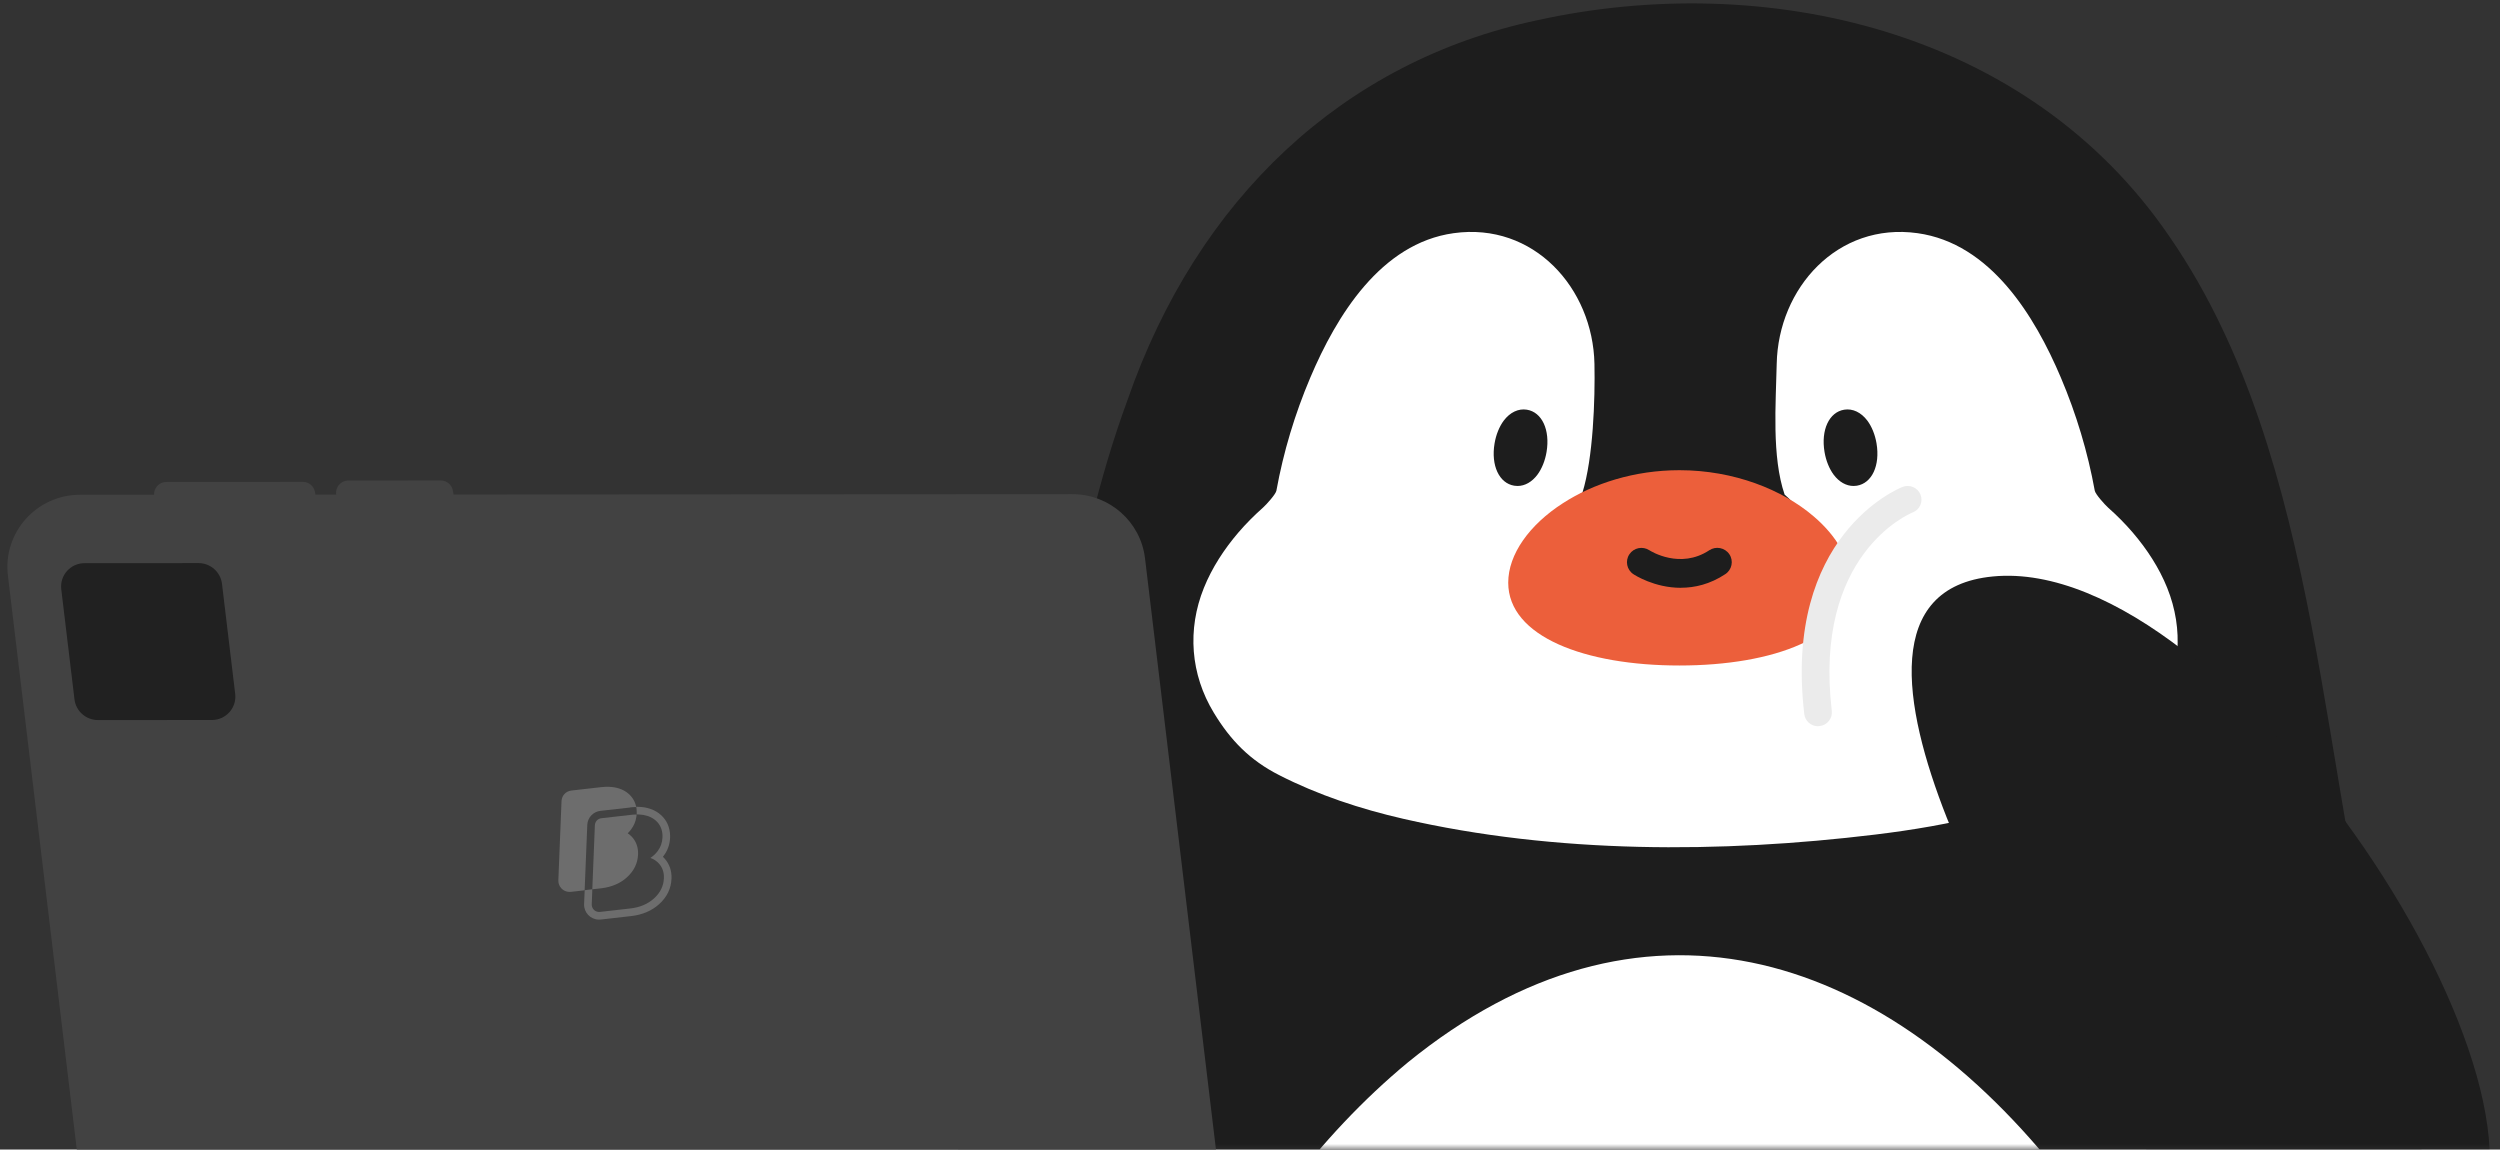
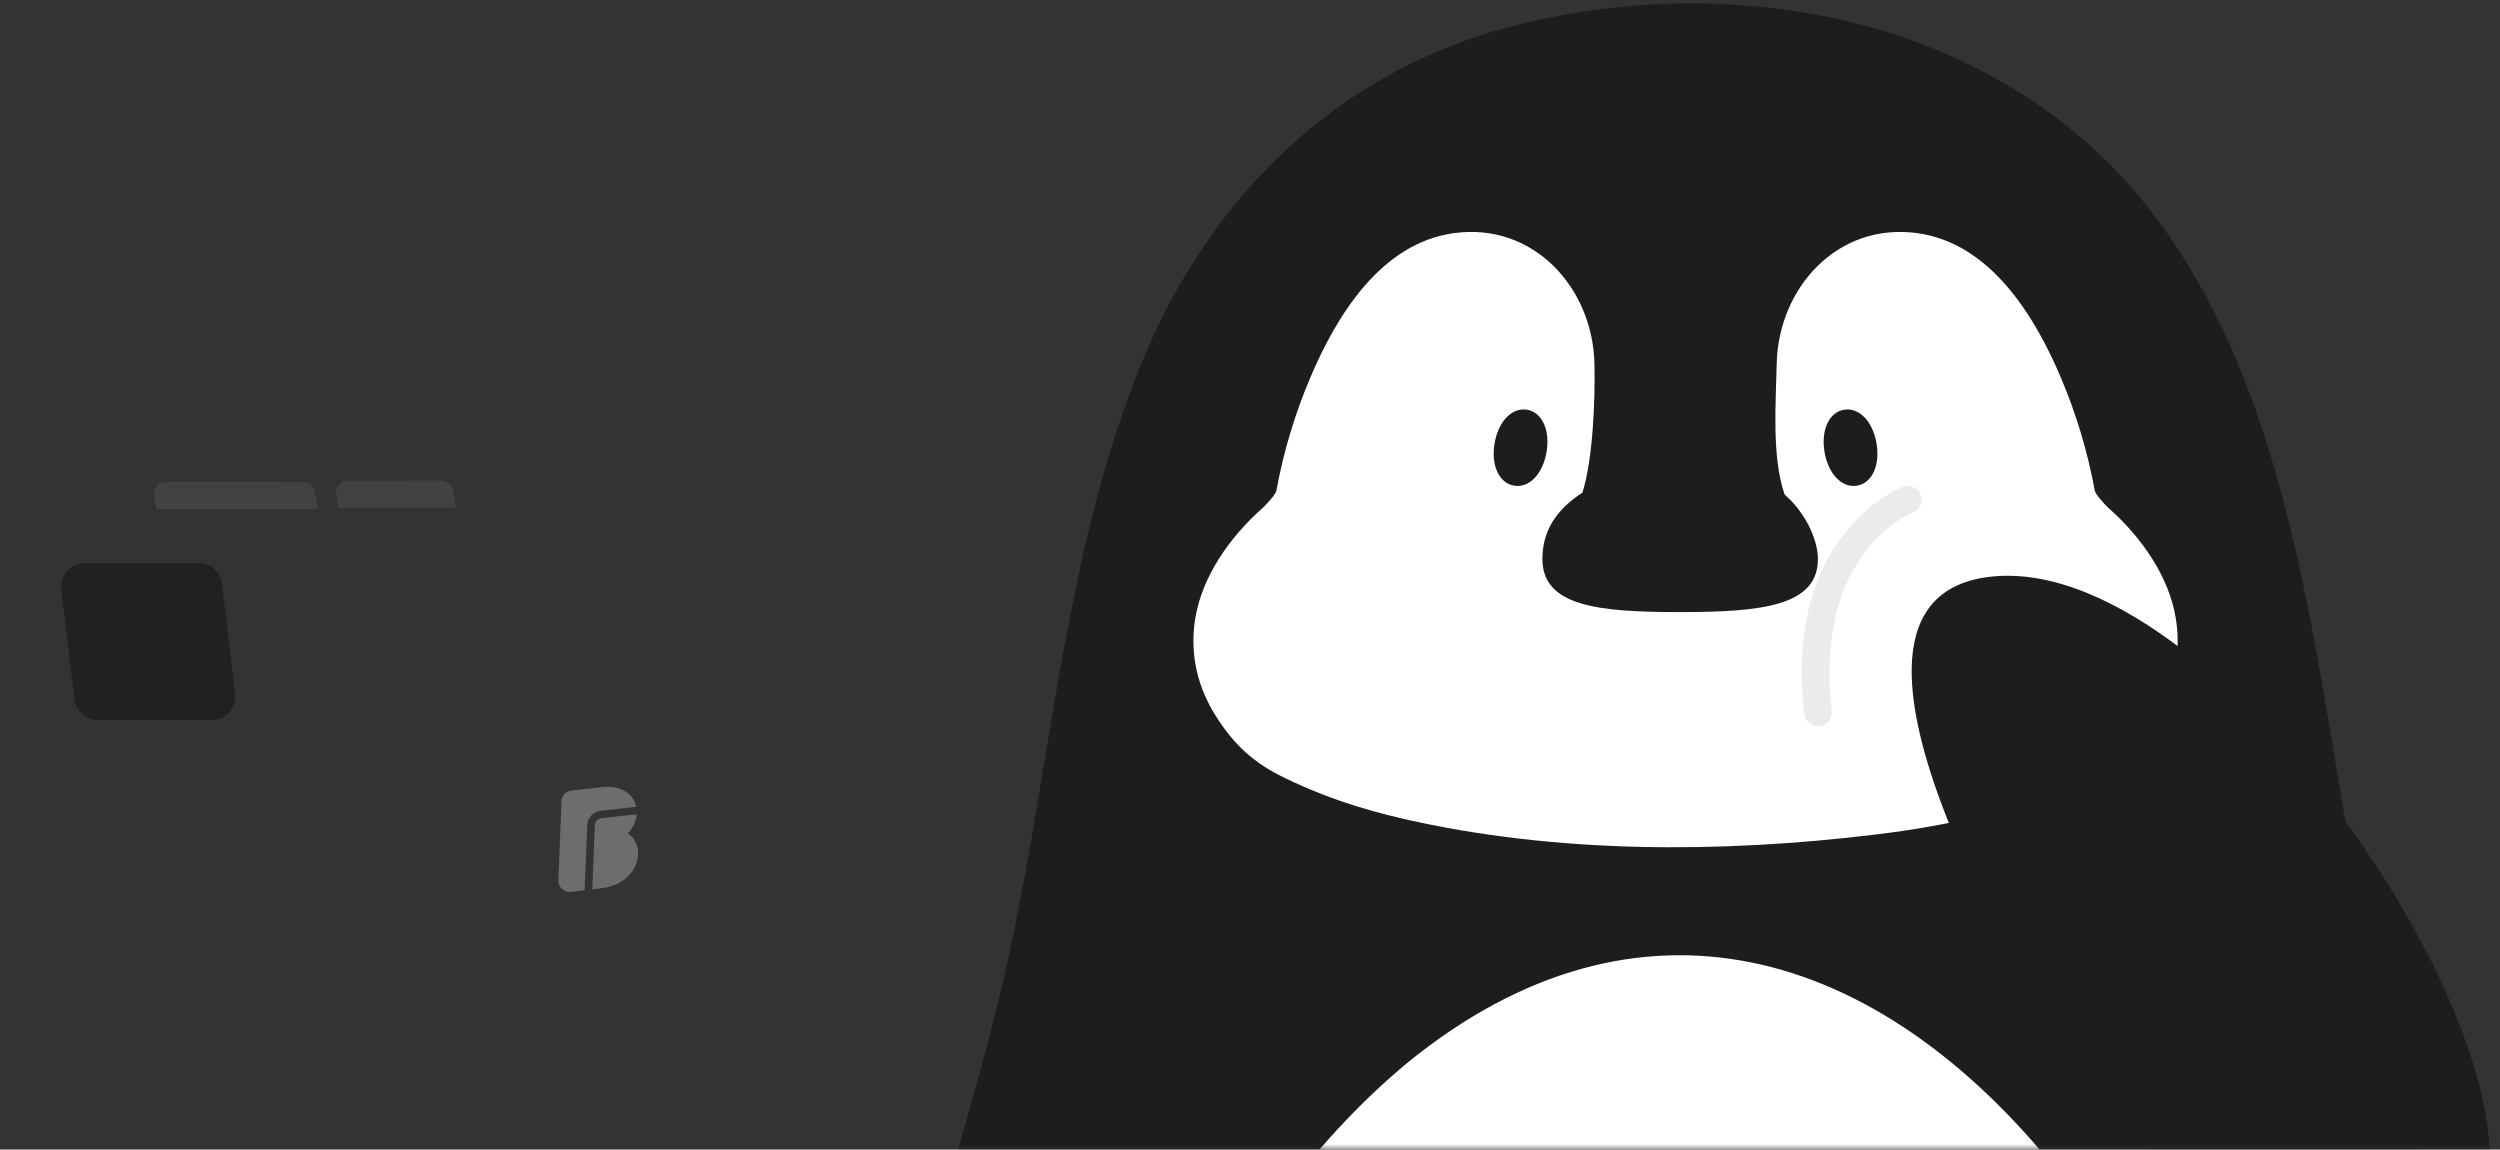
<svg xmlns="http://www.w3.org/2000/svg" width="224" height="103" viewBox="0 0 224 103" fill="none">
  <rect x="0" y="0" width="224" height="103" fill="#333333" stroke="none" />
  <g clip-path="url(#clip0_23141_80382)">
    <mask id="mask0_23141_80382" style="mask-type:luminance" maskUnits="userSpaceOnUse" x="65" y="-2" width="172" height="105">
      <path d="M236.91 -1.839H65.865V103H236.91V-1.839Z" fill="white" />
    </mask>
    <g mask="url(#mask0_23141_80382)">
      <path d="M214.119 92.703C207.856 69.793 208.153 41.242 194.469 21.322C181.686 2.461 157.966 -2.636 137.763 1.807C120.372 5.496 107.292 17.778 101.013 35.875C95.867 49.868 94.146 66.638 91.364 80.891C89.201 92.348 86.56 99.892 83.889 110.221C77.701 135.362 72.776 189.779 99.474 220.991C119.054 243.502 145.706 249.842 172.611 241.854C231.48 224.381 230.504 146.865 214.129 92.768L214.114 92.713L214.119 92.703Z" fill="#1D1D1D" />
      <path d="M193.296 63.866C191.777 66.367 190.046 68.119 187.461 69.442C181.434 72.527 174.698 73.97 168.012 74.779C154.167 76.456 139.402 76.501 125.739 73.366C121.89 72.482 118.112 71.239 114.595 69.442C112.015 68.124 110.274 66.367 108.76 63.866C106.667 60.421 106.365 56.402 107.869 52.673C108.599 50.866 109.685 49.203 110.953 47.72C111.632 46.927 112.377 46.183 113.157 45.489C113.484 45.199 114.304 44.281 114.364 43.971C114.993 40.502 116.024 37.077 117.403 33.832C119.742 28.315 123.706 21.8 130.251 20.892C137.41 19.893 142.727 25.809 142.863 32.604C142.929 35.789 142.747 41.041 141.787 44.141C139.156 45.833 138.2 47.875 138.2 50.082C138.2 54.295 143.115 54.844 150.495 54.844C157.875 54.844 162.885 54.295 162.885 50.082C162.885 48.3 161.698 45.848 159.902 44.316C158.74 40.916 159.117 36.153 159.193 32.604C159.329 25.809 164.646 19.893 171.805 20.892C178.35 21.8 182.314 28.315 184.653 33.832C186.032 37.082 187.063 40.502 187.692 43.971C187.752 44.281 188.572 45.199 188.894 45.489C189.679 46.183 190.419 46.927 191.098 47.72C192.366 49.203 193.452 50.861 194.182 52.673C195.681 56.397 195.384 60.421 193.291 63.866H193.296Z" fill="white" />
      <path d="M136.816 36.709C136.051 36.584 135.296 36.944 134.733 37.692C134.336 38.227 134.044 38.95 133.913 39.729C133.581 41.701 134.32 43.299 135.674 43.519C135.774 43.533 135.875 43.543 135.971 43.543C136.63 43.543 137.263 43.184 137.751 42.535C138.149 42.001 138.441 41.277 138.571 40.498C138.903 38.526 138.164 36.929 136.811 36.709H136.816Z" fill="#1D1D1D" />
      <path d="M165.234 36.709C165.999 36.584 166.753 36.944 167.317 37.692C167.714 38.227 168.006 38.95 168.137 39.729C168.469 41.701 167.729 43.299 166.376 43.519C166.275 43.533 166.175 43.543 166.079 43.543C165.42 43.543 164.786 43.184 164.298 42.535C163.901 42.001 163.609 41.277 163.478 40.498C163.146 38.526 163.886 36.929 165.239 36.709H165.234Z" fill="#1D1D1D" />
-       <path d="M165.809 52.205C165.809 57.042 158.942 59.629 150.475 59.629C142.009 59.629 135.137 57.038 135.137 52.205C135.137 49.669 137.028 47.018 140.047 45.081C142.783 43.314 146.451 42.13 150.475 42.13C155.36 42.13 159.717 43.873 162.519 46.279C164.577 48.036 165.809 50.163 165.809 52.205Z" fill="#EC5F3B" />
      <path d="M150.602 52.668C148.237 52.668 146.461 51.52 146.351 51.445C145.757 51.051 145.596 50.252 145.994 49.663C146.386 49.074 147.186 48.914 147.785 49.303C147.91 49.383 150.541 51.031 153.152 49.303C153.746 48.909 154.551 49.069 154.948 49.658C155.346 50.247 155.185 51.046 154.591 51.44C153.208 52.359 151.829 52.663 150.612 52.663L150.602 52.668Z" fill="#1D1D1D" />
      <path d="M205.128 150.4C201.099 134.484 194.941 117.81 184.211 104.76C168.268 84.96 146.827 78.375 126.146 95.19C110.043 108.519 100.6 130.466 95.982 150.5C89.879 174.293 89.779 206.015 113.73 223.433C125.809 232.599 139.422 235.584 153.84 234.766C171.141 234.256 191.183 226.788 201.622 211.636C214.345 193.783 210.697 169.91 205.149 150.455L205.133 150.4H205.128Z" fill="white" />
      <path d="M220.819 111.075C213.831 125.902 198.684 112.708 184.93 93.482C184.93 93.482 159.062 53.533 178.561 51.651C199.876 49.594 231.922 98.829 220.819 111.07V111.075Z" fill="#1D1D1D" />
      <path d="M170.925 44.775C170.925 44.775 161.105 48.649 162.896 63.841L170.925 44.775Z" fill="white" />
      <path d="M162.891 65.07C162.273 65.07 161.734 64.611 161.664 63.981C159.787 48.031 170.03 43.802 170.468 43.628C171.102 43.378 171.826 43.688 172.078 44.317C172.329 44.946 172.022 45.66 171.388 45.909C171.016 46.059 162.479 49.703 164.129 63.692C164.209 64.366 163.721 64.975 163.042 65.055C162.992 65.06 162.947 65.065 162.896 65.065L162.891 65.07Z" fill="#EBEBEB" />
    </g>
-     <path d="M102.744 112.392L13.83 112.444C10.516 112.446 7.719 109.98 7.326 106.707L0.709 51.574C0.247 47.717 3.269 44.333 7.174 44.33L96.088 44.277C99.401 44.275 102.198 46.742 102.592 50.015L109.208 105.147C109.67 109.004 106.649 112.389 102.744 112.392Z" fill="#424242" />
    <path d="M108.284 109.423C106.019 114.989 103.252 122.227 99.51 122.055C101.468 120.865 102.111 104.449 99.758 104.383C101.16 104.615 106.315 106.63 107.883 107.474C108.584 107.852 108.556 108.748 108.284 109.423Z" fill="#FFCA28" />
-     <path d="M98.756 122.227L2.263 122.283C0.682 122.283 -0.593 120.984 -0.551 119.41L-0.232 107.186C-0.193 105.676 1.046 104.475 2.563 104.472L99.482 104.416C100.833 104.414 101.917 105.524 101.883 106.864L101.552 119.513C101.513 121.023 100.273 122.224 98.756 122.227Z" fill="#F4E25B" />
    <path d="M18.987 64.513L8.776 64.518C7.706 64.517 6.802 63.72 6.674 62.664L5.489 52.799C5.341 51.553 6.315 50.46 7.577 50.459L17.788 50.453C18.858 50.454 19.762 51.251 19.89 52.307L21.074 62.172C21.223 63.419 20.248 64.511 18.987 64.513Z" fill="#212121" />
    <path d="M28.497 45.608L14.027 45.616L13.822 44.466C13.703 43.799 14.218 43.187 14.898 43.184L27.137 43.177C27.673 43.175 28.128 43.558 28.221 44.082L28.493 45.605L28.497 45.608Z" fill="#424242" />
    <path d="M40.853 45.482L30.334 45.487L30.129 44.337C30.01 43.67 30.524 43.058 31.205 43.056L39.494 43.051C40.029 43.05 40.484 43.433 40.577 43.956L40.849 45.479L40.853 45.482Z" fill="#424242" />
-     <path d="M53.062 79.849L53.07 79.678L52.899 79.699L52.728 79.719L52.558 79.739L52.388 79.76L52.38 79.93L52.335 81.006C52.305 81.743 52.882 82.368 53.622 82.397C53.692 82.4 53.762 82.395 53.831 82.39L56.557 82.08C57.555 81.966 58.396 81.608 59.057 81.014C59.76 80.381 60.132 79.614 60.167 78.725C60.195 78.03 59.991 77.433 59.563 76.944C59.51 76.883 59.453 76.828 59.396 76.77C59.416 76.746 59.437 76.717 59.457 76.689C59.817 76.215 60.012 75.673 60.039 75.079C60.046 74.916 60.039 74.757 60.023 74.604C59.942 73.88 59.606 73.299 59.029 72.868C58.554 72.515 57.961 72.324 57.263 72.294C57.235 72.295 57.207 72.295 57.179 72.292C57.123 72.293 57.064 72.291 57.005 72.292C57.016 72.347 57.024 72.402 57.033 72.461C57.041 72.517 57.045 72.572 57.046 72.631C57.047 72.686 57.049 72.742 57.05 72.801C57.05 72.836 57.051 72.874 57.048 72.909C57.049 72.93 57.049 72.95 57.046 72.971C57.105 72.97 57.161 72.969 57.217 72.975L57.238 72.975C57.797 73 58.26 73.148 58.625 73.416C59.046 73.729 59.288 74.151 59.347 74.678C59.36 74.796 59.366 74.921 59.358 75.049C59.339 75.501 59.19 75.913 58.915 76.275C58.735 76.511 58.522 76.709 58.274 76.872C58.584 76.978 58.842 77.151 59.052 77.387C59.359 77.736 59.507 78.174 59.486 78.688C59.458 79.386 59.159 79.995 58.597 80.501C58.046 81 57.333 81.3 56.48 81.398L53.755 81.708C53.72 81.712 53.685 81.712 53.65 81.71C53.287 81.695 53.006 81.387 53.02 81.026L53.066 79.842" fill="#6D6D6D" />
    <path d="M56.457 72.342C56.457 72.342 56.474 72.342 56.484 72.342C56.54 72.338 56.599 72.329 56.655 72.325C56.714 72.321 56.77 72.316 56.829 72.315C56.889 72.314 56.944 72.313 57.004 72.312C56.992 72.254 56.98 72.198 56.965 72.143C56.841 71.687 56.576 71.306 56.176 71.007C55.758 70.699 55.228 70.527 54.599 70.5C54.365 70.49 54.111 70.501 53.85 70.53L51.198 70.832C50.704 70.889 50.331 71.287 50.313 71.777L50.028 78.876C50.008 79.425 50.435 79.889 50.987 79.915C51.039 79.914 51.092 79.913 51.144 79.912L52.212 79.79L52.383 79.769L52.62 73.921C52.645 73.261 53.144 72.725 53.805 72.651L56.457 72.353L56.457 72.342Z" fill="#6D6D6D" />
    <path d="M56.653 75.019C56.531 74.882 56.393 74.763 56.245 74.661C56.347 74.562 56.443 74.453 56.531 74.337C56.803 73.982 56.966 73.584 57.024 73.152C57.029 73.097 57.035 73.041 57.041 72.982C56.985 72.983 56.93 72.984 56.87 72.985C56.815 72.986 56.755 72.99 56.7 72.995C56.648 72.999 56.592 73.004 56.536 73.011L56.526 73.012L53.885 73.313C53.562 73.35 53.316 73.611 53.301 73.937L53.07 79.681L53.24 79.661L53.866 79.591C54.792 79.485 55.57 79.156 56.173 78.608C56.803 78.039 57.138 77.349 57.171 76.558C57.194 75.954 57.02 75.436 56.653 75.019Z" fill="#6D6D6D" />
  </g>
  <defs>
    <clipPath id="clip0_23141_80382">
      <rect width="224" height="103" fill="white" transform="matrix(-1 0 0 1 224 0)" />
    </clipPath>
  </defs>
</svg>